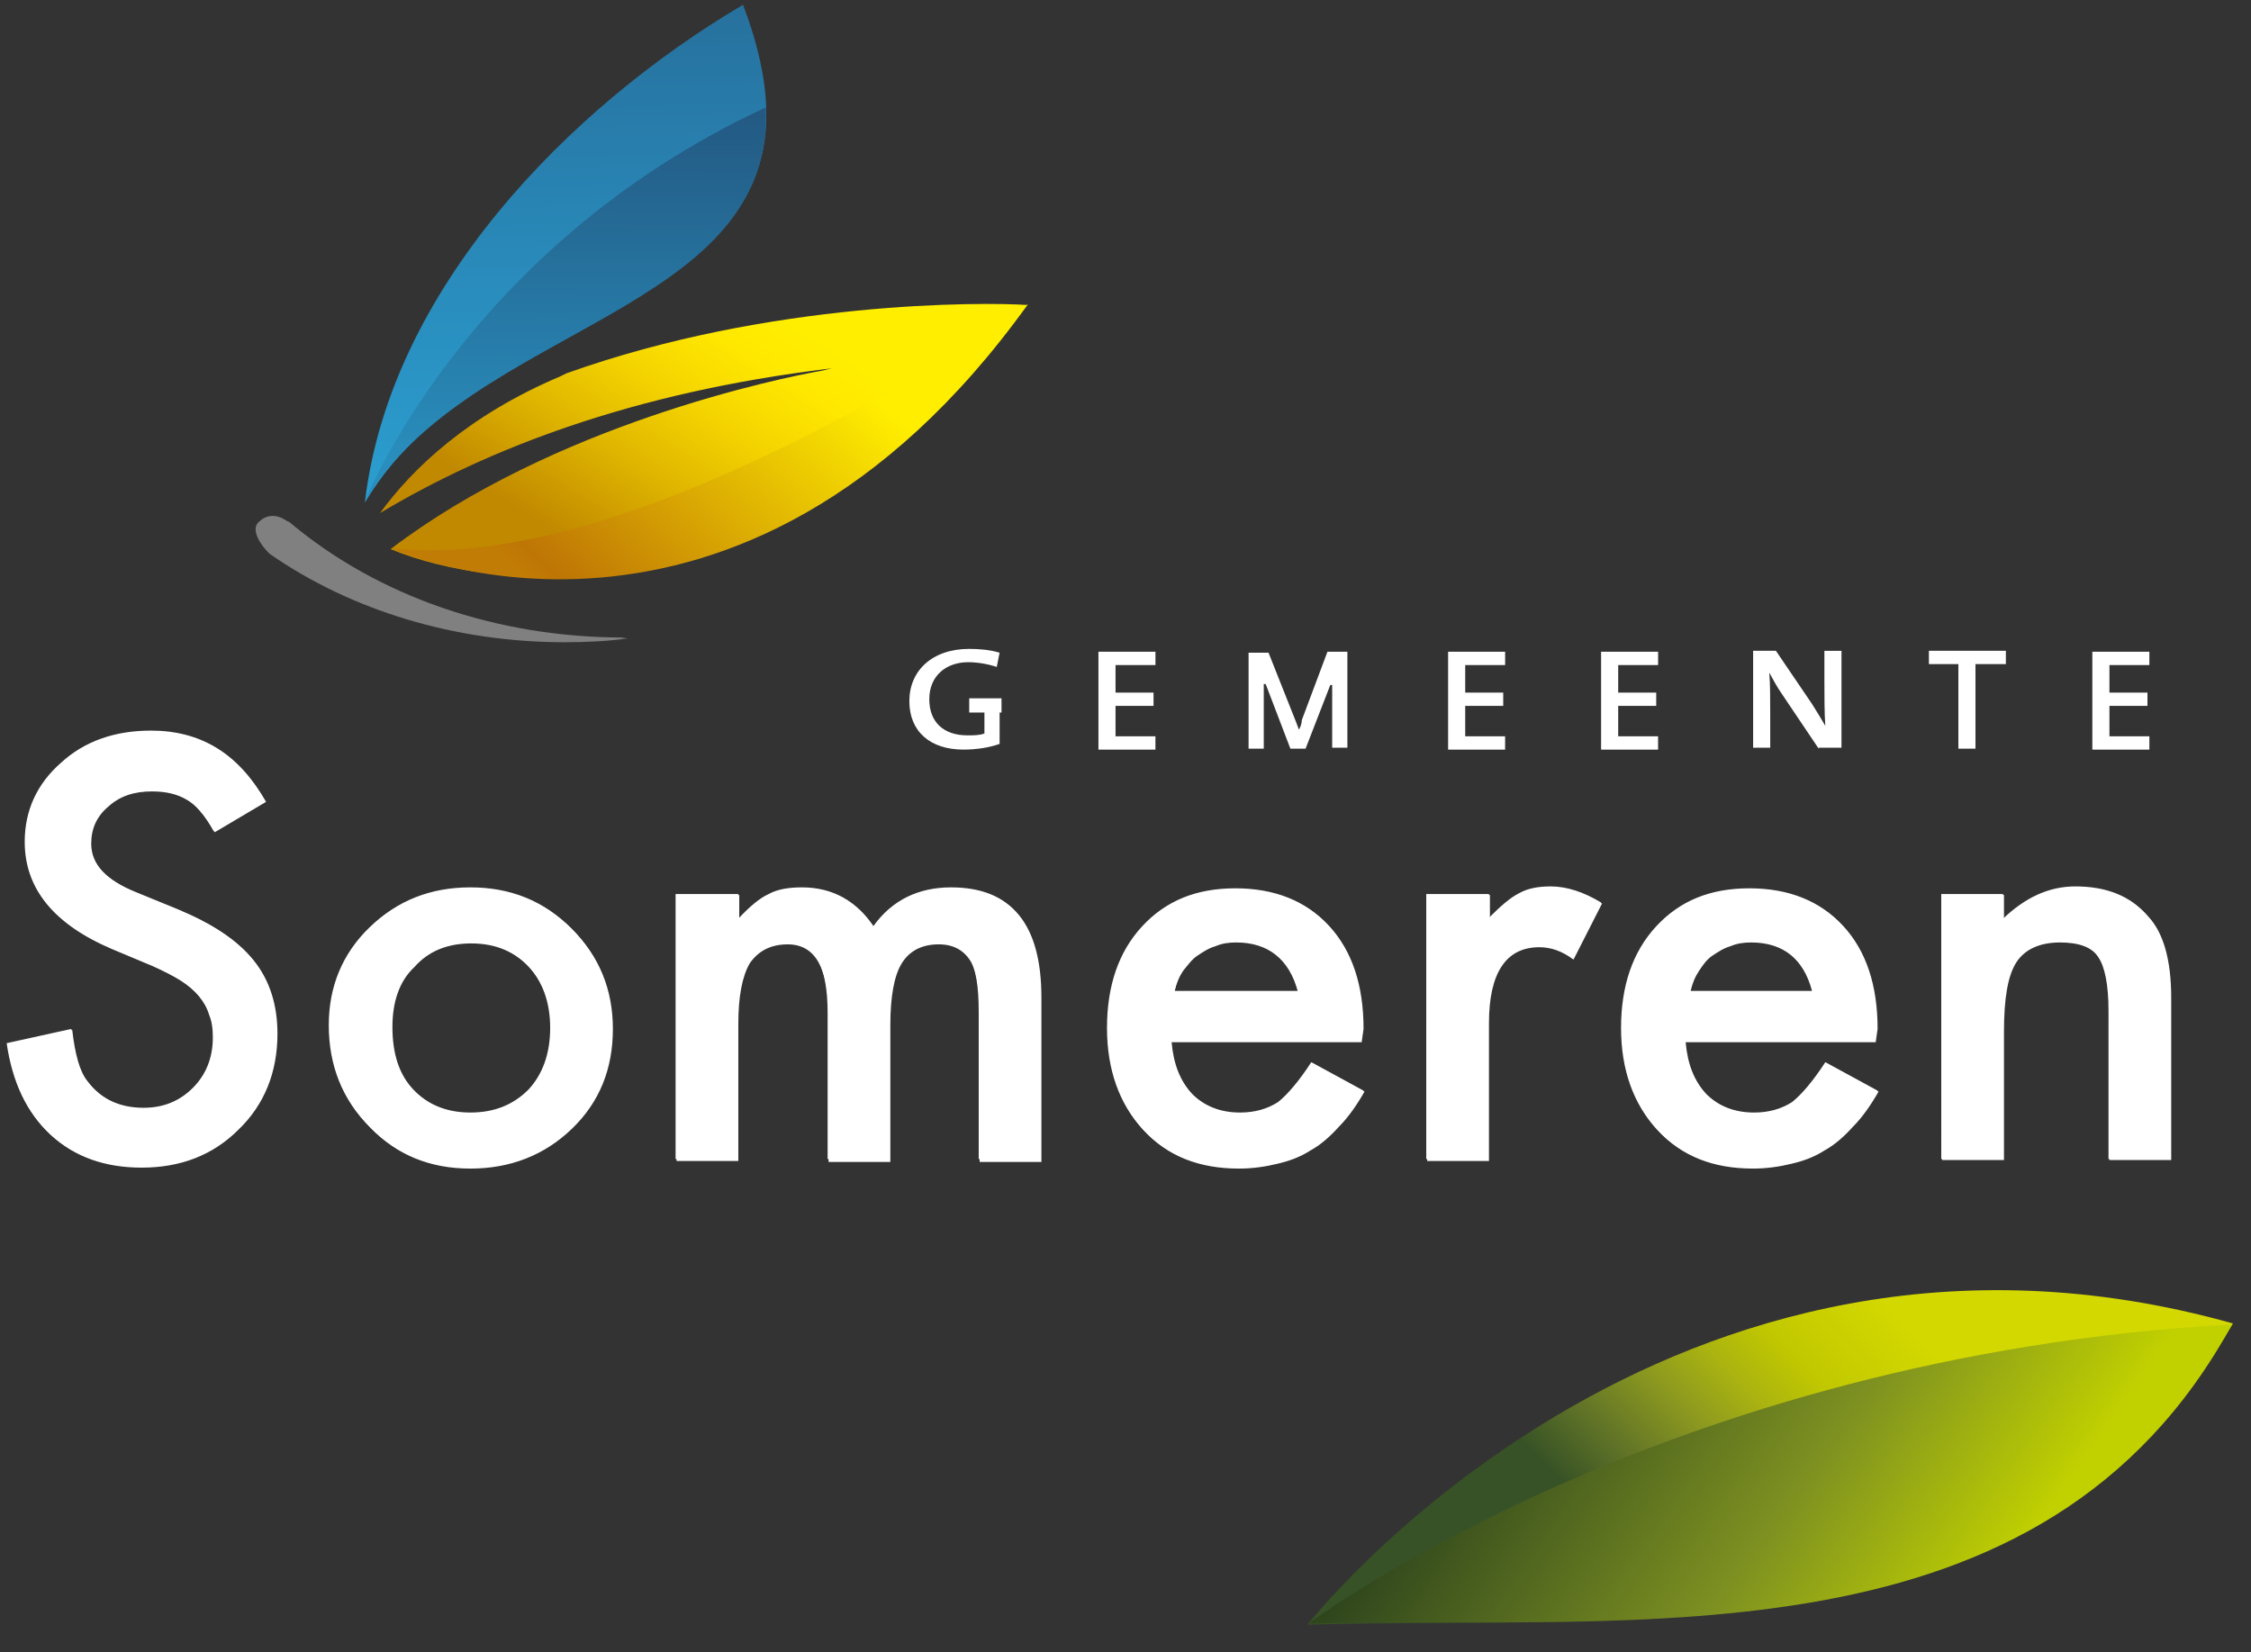
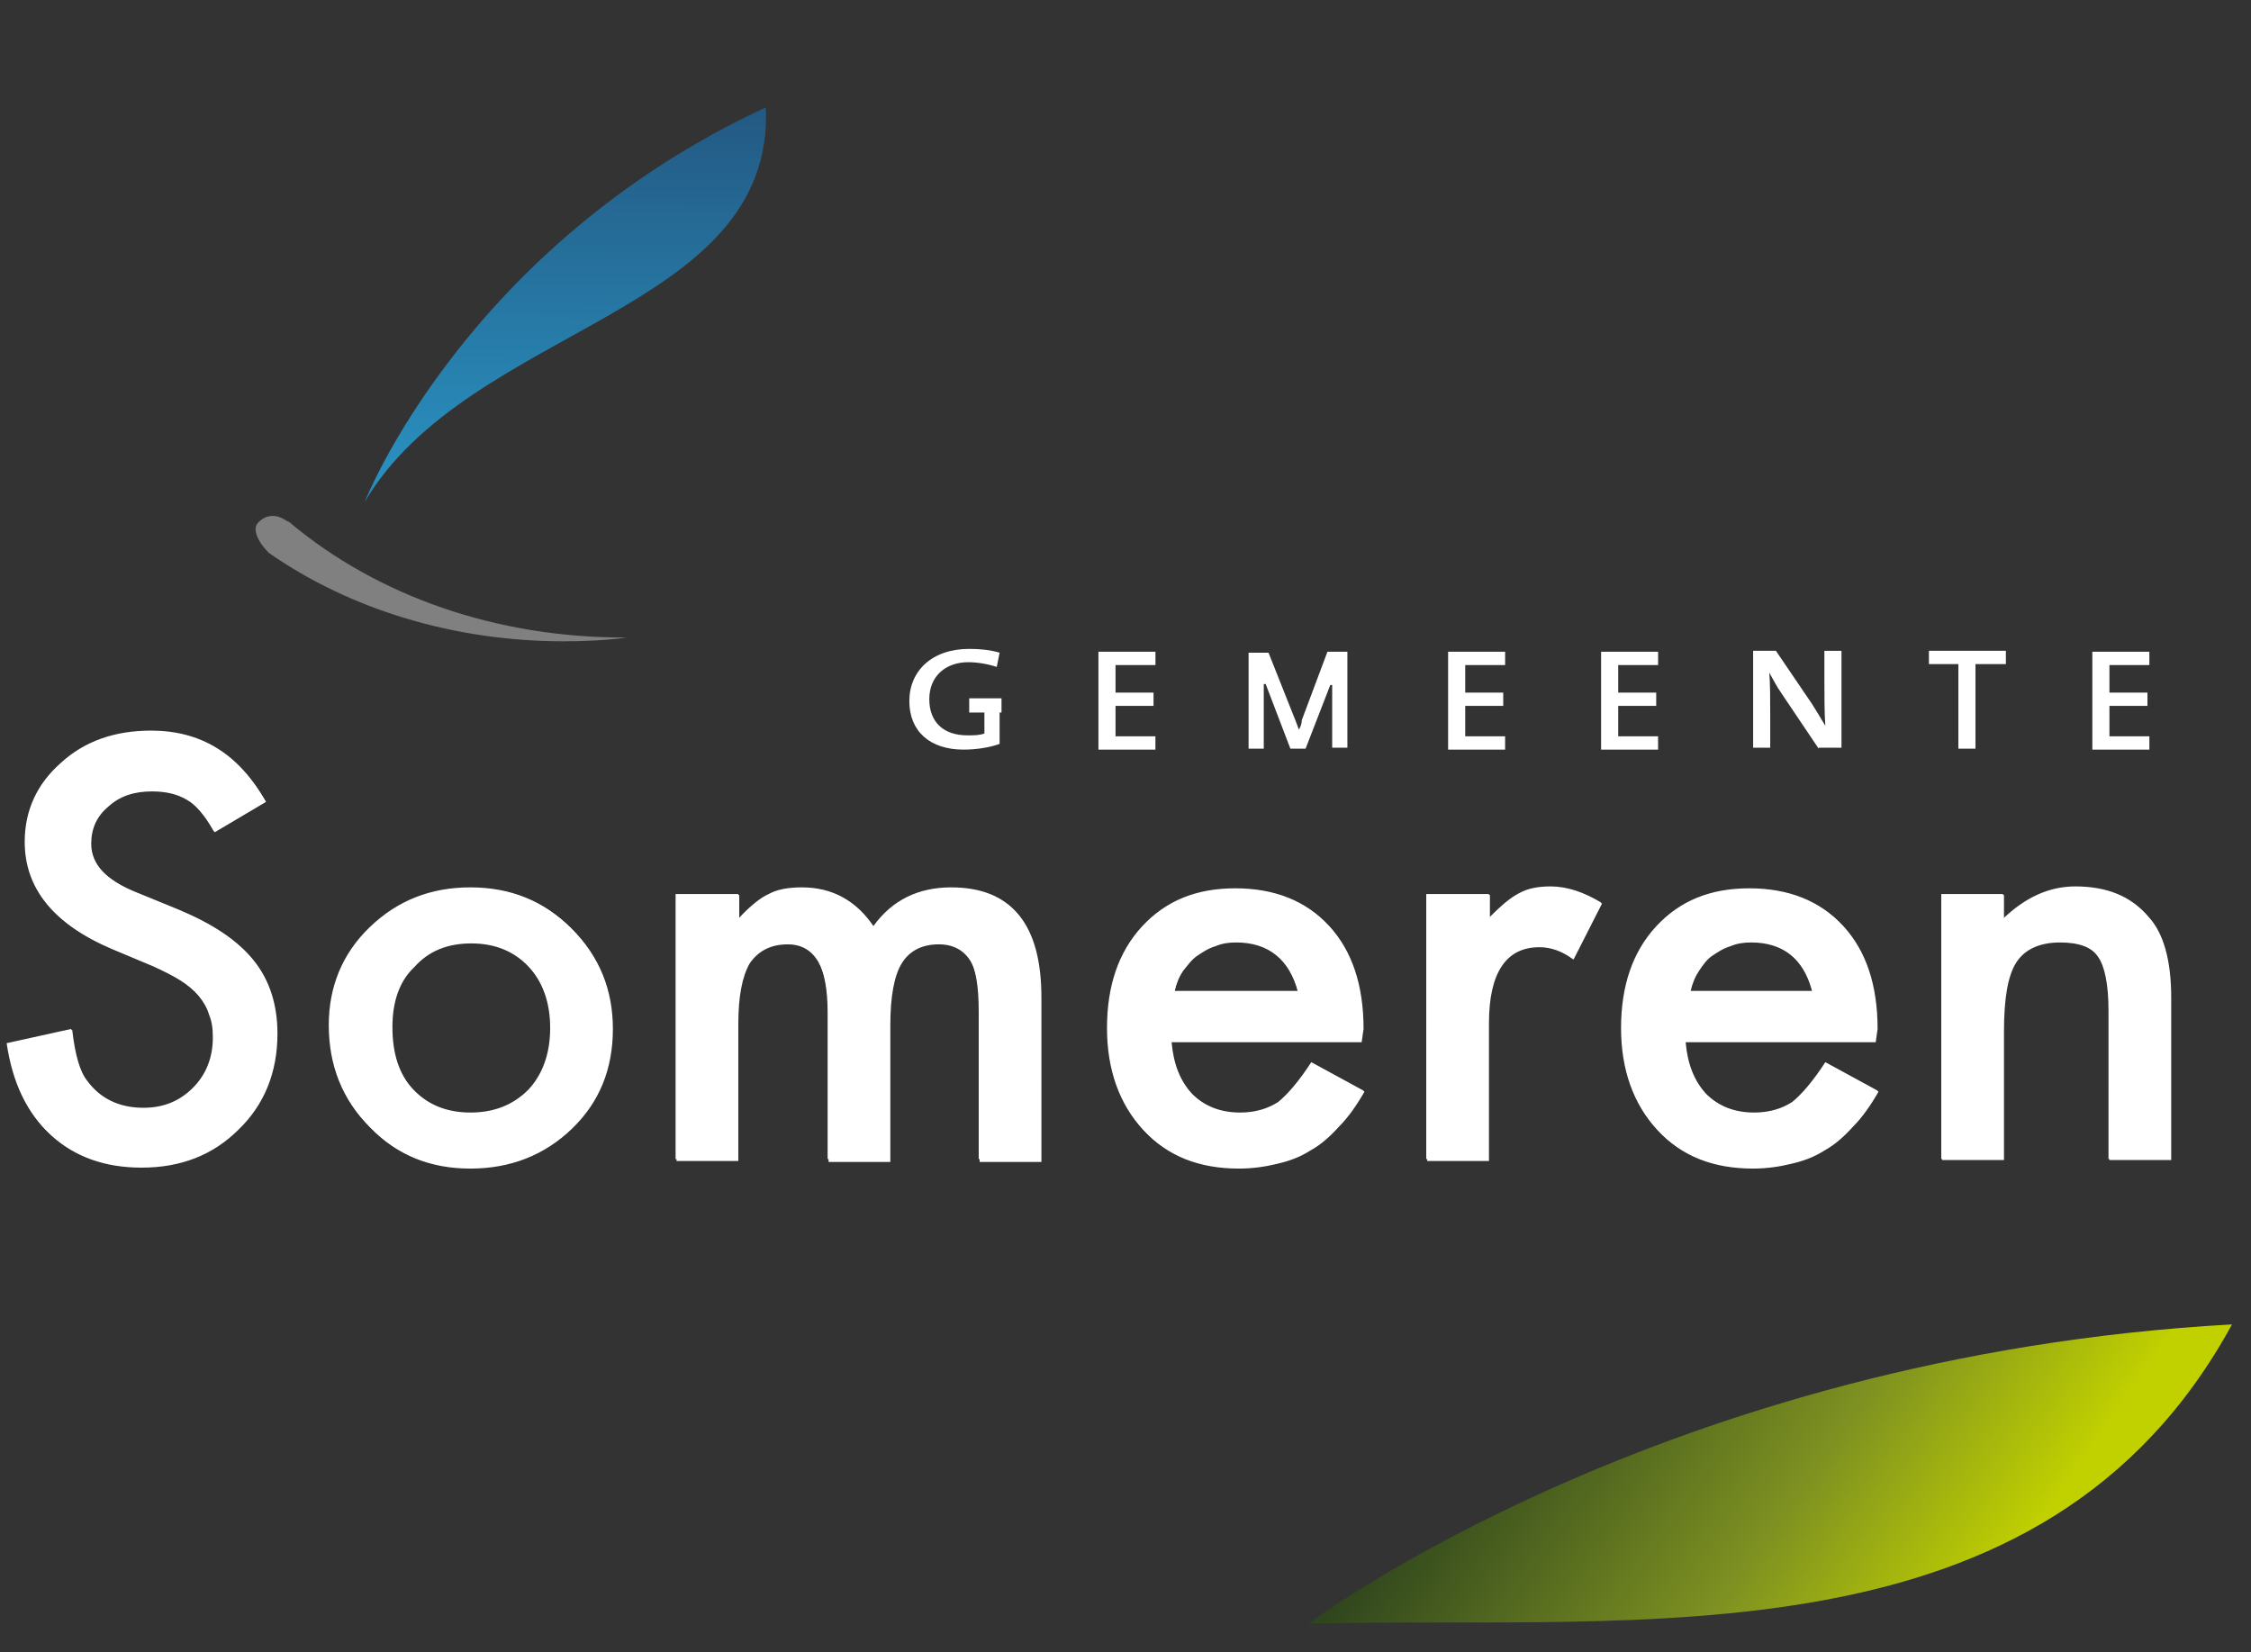
<svg xmlns="http://www.w3.org/2000/svg" width="158" height="116">
  <rect width="100%" height="100%" fill="#333333" stroke="none" />
  <defs>
    <linearGradient x1="46.159%" y1="-108.524%" x2="53.344%" y2="207.685%" id="a">
      <stop stop-color="#214971" offset="11.66%" />
      <stop stop-color="#266A96" offset="30.43%" />
      <stop stop-color="#298CBC" offset="51.74%" />
      <stop stop-color="#2BA6D8" offset="71.19%" />
      <stop stop-color="#2DB8E9" offset="87.93%" />
      <stop stop-color="#2EBEEF" offset="100%" />
    </linearGradient>
    <linearGradient x1="51.327%" y1="-138.012%" x2="47.889%" y2="364.388%" id="b">
      <stop stop-color="#214971" offset="22%" />
      <stop stop-color="#298EBD" offset="45.4%" />
    </linearGradient>
    <linearGradient x1="18.423%" y1="69.574%" x2="77.964%" y2="28.785%" id="c">
      <stop stop-color="#C18900" offset="0%" />
      <stop stop-color="#C79200" offset="6.807%" />
      <stop stop-color="#E1B800" offset="35.33%" />
      <stop stop-color="#F5D500" offset="61.35%" />
      <stop stop-color="#FFE800" offset="83.77%" />
      <stop stop-color="#FE0" offset="100%" />
    </linearGradient>
    <linearGradient x1="18.874%" y1="70.827%" x2="79.392%" y2="28.331%" id="d">
      <stop stop-color="#C17C05" offset="4.908%" />
      <stop stop-color="#BE7505" offset="10.43%" />
      <stop stop-color="#FE0" offset="100%" />
    </linearGradient>
    <linearGradient x1="27.182%" y1="63.048%" x2="73.011%" y2="38.163%" id="e">
      <stop stop-color="#375226" offset="0%" />
      <stop stop-color="#617427" offset="17.34%" />
      <stop stop-color="#8A9720" offset="34.98%" />
      <stop stop-color="#ABB410" offset="51.33%" />
      <stop stop-color="#C1C800" offset="65.74%" />
      <stop stop-color="#C9CF00" offset="76.69%" />
      <stop stop-color="#D3D800" offset="92.02%" />
    </linearGradient>
    <linearGradient x1="9.704%" y1="39.58%" x2="88.223%" y2="59.931%" id="f">
      <stop stop-color="#2B421D" offset="1.84%" />
      <stop stop-color="#7D9021" offset="53.95%" />
      <stop stop-color="#C1D100" offset="88.96%" />
    </linearGradient>
  </defs>
  <g fill-rule="nonzero" fill="none">
-     <path d="M52.156.333c-12.205 7.204-24.81 20.01-26.545 34.949C34.615 20.075 60.493 22.276 52.156.333" fill="url(#a)" />
    <path d="M25.611 35.215C32.948 22.81 54.357 22.076 53.757 7.537 32.614 17.34 25.61 35.215 25.61 35.215" fill="url(#b)" />
-     <path d="M20.409 36.75c-.067-.067-.067-.067-.134-.067-.4-.267-.733-.4-1.067-.4-.533 0-.867.333-.867.333-.266.2-.333.4-.333.6 0 .467.333 1.067.934 1.668 5.735 4.001 13.072 6.202 20.675 6.202 1.468 0 3.002-.066 4.469-.267h-.267c-8.87 0-17.207-2.867-23.41-8.07z" fill="gray" />
-     <path d="m39.75 26.211-.4.2c-6.469 2.735-10.404 6.47-12.672 9.605 7.47-4.469 17.675-8.47 31.547-10.138h.134-.134.2c-.2 0-.4.067-.667.133-3.068.534-18.874 3.802-30.346 12.54 4.068 1.666 9.404 2.333 15.14 1.733 1.534-.133 3.068-.4 4.468-.733 2.401-1 4.803-2.335 7.003-4.069 1.935-1.534 3.535-2.935 5.07-4.202.466-.133 1-.333 1.533-.533 6.403-2.468 11.472-9.338 11.472-9.338-3.068-.2-18.008-.333-32.347 4.802z" fill="url(#c)" />
-     <path d="M27.479 38.483s24.344 11.205 44.686-17.14c.066 0-27.079 19.141-44.686 17.14z" fill="url(#d)" />
    <path d="m18.675 56.291-3.602 2.134c-.667-1.2-1.334-1.934-1.934-2.267-.667-.4-1.467-.6-2.468-.6-1.267 0-2.267.333-3.068 1.067-.8.667-1.2 1.534-1.2 2.6 0 1.468 1.067 2.602 3.201 3.469l2.935 1.2c2.4 1 4.135 2.135 5.269 3.535 1.134 1.4 1.667 3.135 1.667 5.136 0 2.734-.934 5.002-2.734 6.736-1.801 1.8-4.069 2.668-6.803 2.668-2.535 0-4.669-.734-6.336-2.268C1.934 78.167.934 76.033.534 73.3l4.535-1c.2 1.733.533 2.934 1.067 3.6.934 1.268 2.268 1.935 4.002 1.935 1.4 0 2.534-.467 3.468-1.4.934-.935 1.4-2.135 1.4-3.536 0-.6-.066-1.133-.266-1.6-.134-.467-.4-.934-.734-1.334-.333-.4-.8-.8-1.334-1.134-.533-.334-1.2-.667-1.934-1L7.87 66.628c-4.068-1.734-6.07-4.202-6.07-7.47 0-2.2.868-4.068 2.535-5.536 1.668-1.534 3.802-2.267 6.336-2.267 3.468 0 6.07 1.6 8.004 4.935zm4.468 15.74c0-2.668.934-5.002 2.868-6.87 1.934-1.867 4.269-2.8 7.07-2.8s5.136.933 7.07 2.867c1.934 1.935 2.868 4.269 2.868 7.003 0 2.802-.934 5.136-2.868 7.003-1.934 1.868-4.335 2.802-7.137 2.802-2.8 0-5.135-.934-7.003-2.868-1.934-1.934-2.868-4.335-2.868-7.137zm4.402.067c0 1.867.467 3.335 1.468 4.402 1 1.067 2.334 1.667 4.068 1.667 1.667 0 3.001-.533 4.068-1.6 1-1.068 1.534-2.535 1.534-4.336 0-1.8-.533-3.268-1.534-4.335-1-1.067-2.334-1.667-4.068-1.667-1.667 0-3.001.533-4.002 1.667-1.067 1-1.534 2.468-1.534 4.202zm20.009-9.27h4.335v1.733c.8-.867 1.534-1.467 2.134-1.734.6-.333 1.401-.467 2.335-.467 2.134 0 3.801.934 5.002 2.735 1.334-1.868 3.201-2.735 5.47-2.735 4.2 0 6.268 2.535 6.268 7.67V81.57h-4.335V71.23c0-1.8-.2-3.068-.667-3.802-.467-.733-1.2-1.134-2.2-1.134-1.201 0-2.068.467-2.602 1.334-.533.867-.8 2.335-.8 4.336v9.604h-4.335V71.298c0-3.335-.934-5.003-2.868-5.003-1.2 0-2.068.467-2.668 1.334-.534.934-.8 2.335-.8 4.269v9.604h-4.336V62.827h.067zm48.02 10.337H82.237c.133 1.534.6 2.735 1.467 3.668.867.867 2 1.334 3.402 1.334 1.067 0 1.934-.266 2.667-.733.667-.534 1.468-1.468 2.335-2.802l3.668 2.001c-.534.934-1.134 1.801-1.8 2.468-.601.667-1.268 1.267-2.002 1.667-.733.467-1.467.734-2.334.934-.8.2-1.734.334-2.668.334-2.801 0-5.002-.867-6.67-2.668-1.667-1.8-2.534-4.202-2.534-7.137 0-2.934.8-5.335 2.468-7.136 1.667-1.8 3.802-2.668 6.536-2.668 2.735 0 4.936.867 6.536 2.601 1.6 1.734 2.401 4.135 2.401 7.203l-.133.934zm-4.468-3.535c-.6-2.267-2.067-3.468-4.335-3.468-.534 0-1 .067-1.467.267-.467.133-.867.4-1.267.667-.4.267-.667.667-1 1.067-.268.4-.468.867-.601 1.467h8.67zm9.138-6.803h4.335v1.668c.8-.8 1.467-1.4 2.134-1.734.6-.334 1.334-.467 2.201-.467 1.134 0 2.334.4 3.535 1.134l-2.001 3.935c-.8-.6-1.6-.867-2.401-.867-2.334 0-3.535 1.8-3.535 5.335v9.671h-4.335V62.827h.067zm31.413 10.338h-13.339c.134 1.534.6 2.735 1.467 3.668.867.867 2.001 1.334 3.402 1.334 1.067 0 1.934-.266 2.668-.733.667-.534 1.467-1.468 2.334-2.802l3.668 2.001c-.533.934-1.133 1.801-1.8 2.468-.6.667-1.268 1.267-2.001 1.667-.734.467-1.468.734-2.335.934-.8.2-1.734.334-2.667.334-2.802 0-5.003-.867-6.67-2.668-1.667-1.8-2.534-4.202-2.534-7.137 0-2.934.8-5.335 2.467-7.136 1.668-1.8 3.802-2.668 6.536-2.668 2.735 0 4.936.867 6.537 2.601 1.6 1.734 2.4 4.135 2.4 7.203l-.133.934zm-4.402-3.535c-.6-2.267-2.067-3.468-4.335-3.468-.533 0-1 .067-1.467.267-.467.133-.867.4-1.267.667-.4.267-.667.667-.934 1.067-.267.4-.467.867-.6 1.467h8.603zm9.07-6.803h4.336v1.734c1.534-1.467 3.202-2.267 5.069-2.267 2.201 0 3.868.667 5.069 2.067 1.067 1.134 1.6 3.068 1.6 5.67v11.404h-4.335V71.031c0-1.868-.266-3.135-.733-3.802-.467-.733-1.4-1.067-2.735-1.067-1.4 0-2.468.467-3.068 1.4-.6.934-.867 2.535-.867 4.87v9.003h-4.335V62.827z" fill="#FFF" />
-     <path d="M.4 24.01c24.144-.667 50.689 2.802 64.962-21.142C25.678-8.27.4 24.01.4 24.01" fill="url(#e)" transform="translate(91.373 90.04)" />
    <path d="M65.295 2.935C25.478 5.135.467 23.944.467 23.944c23.277-.6 51.622 3.201 64.828-21.01" fill="url(#f)" transform="translate(91.373 90.04)" />
    <path d="M20.342 36.683c-.067-.067-.067-.067-.133-.067-.4-.267-.734-.4-1.067-.4-.534 0-.867.333-.867.333-.267.2-.334.4-.334.6 0 .467.334 1.068.934 1.668 5.736 4.002 13.072 6.203 20.676 6.203 1.467 0 3-.067 4.468-.267h-.267c-8.87 0-17.207-2.868-23.41-8.07z" fill="gray" />
    <path d="m18.608 56.224-3.601 2.135c-.667-1.2-1.334-1.934-1.935-2.268-.667-.4-1.467-.6-2.467-.6-1.268 0-2.268.333-3.068 1.067-.8.667-1.2 1.534-1.2 2.601 0 1.467 1.066 2.601 3.2 3.468l2.935 1.2c2.401 1.001 4.135 2.135 5.269 3.536 1.134 1.4 1.667 3.134 1.667 5.135 0 2.735-.933 5.002-2.734 6.736-1.8 1.801-4.069 2.668-6.803 2.668-2.534 0-4.669-.733-6.336-2.267C1.867 78.1.867 75.966.467 73.232l4.535-1c.2 1.733.534 2.934 1.067 3.601.934 1.267 2.268 1.934 4.002 1.934 1.4 0 2.534-.467 3.468-1.4.934-.934 1.4-2.135 1.4-3.535 0-.6-.066-1.134-.266-1.601-.133-.467-.4-.934-.734-1.334-.333-.4-.8-.8-1.334-1.134-.533-.333-1.2-.667-1.934-1l-2.868-1.2c-4.068-1.735-6.069-4.203-6.069-7.47 0-2.202.867-4.07 2.535-5.536 1.667-1.534 3.801-2.268 6.336-2.268 3.468 0 6.136 1.6 8.003 4.935zm4.469 15.74c0-2.667.933-5.002 2.868-6.869 1.934-1.868 4.268-2.801 7.07-2.801 2.8 0 5.135.933 7.07 2.868 1.933 1.934 2.867 4.268 2.867 7.003 0 2.8-.934 5.135-2.868 7.003-1.934 1.867-4.335 2.801-7.136 2.801-2.802 0-5.136-.934-7.003-2.868-1.935-1.934-2.868-4.335-2.868-7.136zm4.402.067c0 1.868.466 3.335 1.467 4.402 1 1.067 2.334 1.668 4.068 1.668 1.668 0 3.002-.534 4.069-1.601 1-1.067 1.534-2.535 1.534-4.335 0-1.801-.534-3.268-1.534-4.336-1-1.067-2.335-1.667-4.069-1.667-1.667 0-3.001.534-4.001 1.667-1.068 1.068-1.534 2.468-1.534 4.202zm20.008-9.27h4.336v1.734c.8-.867 1.534-1.468 2.134-1.734.6-.334 1.4-.467 2.334-.467 2.134 0 3.802.933 5.002 2.734 1.334-1.867 3.202-2.734 5.47-2.734 4.201 0 6.269 2.534 6.269 7.67v11.405h-4.335V71.03c0-1.8-.2-3.068-.667-3.802-.467-.733-1.2-1.134-2.201-1.134-1.2 0-2.068.467-2.602 1.334-.533.867-.8 2.335-.8 4.336v9.604h-4.335V71.098c0-3.335-.934-5.003-2.868-5.003-1.2 0-2.068.467-2.668 1.334-.533.934-.8 2.335-.8 4.269v9.67H47.42V62.762h.066zm48.021 10.337H82.17c.133 1.534.6 2.735 1.467 3.669.867.867 2.001 1.334 3.402 1.334 1.067 0 1.934-.267 2.668-.734.667-.534 1.467-1.467 2.334-2.801l3.668 2c-.533.934-1.134 1.801-1.8 2.468-.6.667-1.268 1.268-2.001 1.668-.734.467-1.468.733-2.335.933-.8.2-1.734.334-2.668.334-2.8 0-5.002-.867-6.67-2.668-1.667-1.8-2.534-4.202-2.534-7.136 0-2.935.8-5.336 2.468-7.137 1.668-1.8 3.802-2.668 6.536-2.668 2.735 0 4.936.867 6.537 2.602 1.6 1.734 2.4 4.135 2.4 7.203l-.133.933zm-4.402-3.534c-.6-2.268-2.067-3.469-4.335-3.469-.534 0-1 .067-1.467.267-.467.134-.867.4-1.267.667-.4.267-.667.667-1 1.067-.268.4-.468.867-.601 1.468h8.67zm9.07-6.803h4.336v1.667c.8-.8 1.467-1.4 2.134-1.734.6-.334 1.334-.467 2.201-.467 1.134 0 2.335.4 3.535 1.134l-2 3.935c-.801-.6-1.601-.867-2.402-.867-2.334 0-3.535 1.8-3.535 5.336v9.604h-4.335V62.76h.067zm31.415 10.337h-13.34c.134 1.534.6 2.735 1.468 3.669.867.867 2 1.334 3.401 1.334 1.067 0 1.934-.267 2.668-.734.667-.534 1.467-1.467 2.334-2.801l3.669 2c-.534.934-1.134 1.801-1.801 2.468-.6.667-1.267 1.268-2.001 1.668-.734.467-1.467.733-2.334.933-.8.2-1.734.334-2.668.334-2.801 0-5.002-.867-6.67-2.668-1.667-1.8-2.534-4.202-2.534-7.136 0-2.935.8-5.336 2.468-7.137 1.667-1.8 3.801-2.668 6.536-2.668 2.734 0 4.935.867 6.536 2.602 1.6 1.734 2.4 4.135 2.4 7.203l-.132.933zm-4.402-3.534c-.6-2.268-2.068-3.469-4.336-3.469-.533 0-1 .067-1.467.267-.467.134-.867.4-1.267.667-.4.267-.667.667-.934 1.067-.267.4-.467.867-.6 1.468h8.604zm9.07-6.803h4.335v1.734c1.534-1.468 3.202-2.268 5.07-2.268 2.2 0 3.868.667 5.068 2.068 1.067 1.133 1.6 3.068 1.6 5.669v11.405h-4.334V70.964c0-1.867-.267-3.135-.734-3.801-.467-.734-1.4-1.068-2.734-1.068-1.401 0-2.468.467-3.068 1.401-.6.934-.868 2.534-.868 4.869v9.004h-4.335V62.76zM77.1 52.556v-6.803h4.002v.934H78.3v1.934h2.668v.934H78.3v2.134h2.8v.934h-4zM101.644 52.556v-6.803h4.002v.934h-2.801v1.934h2.668v.934h-2.668v2.134h2.8v.934h-4zM112.382 52.556v-6.803h4.002v.934h-2.801v1.934h2.668v.934h-2.668v2.134h2.8v.934h-4zM127.656 52.556l-2.602-3.868c-.333-.467-.6-1-.867-1.467.067.666.067 2.067.067 3v2.268h-1.2v-6.802h1.6l2.535 3.734c.333.534.667 1.068.933 1.534-.066-.8-.066-2.267-.066-3.268v-2h1.2v6.802h-1.6v.067zM138.66 46.62v5.936h-1.2V46.62h-2.068v-.933h5.403v.933zM146.864 52.556v-6.803h4.002v.934h-2.802v1.934h2.668v.934h-2.668v2.134h2.802v.934h-4.002zM70.297 50.022v-1H68.03v1h1.067v1.467c-.334.133-.734.133-1.2.133-1.668 0-2.669-.933-2.669-2.534 0-1.667 1.2-2.601 2.735-2.601.667 0 1.4.133 2 .333l.2-1c-.666-.2-1.4-.267-2.133-.267-2.602 0-4.202 1.534-4.202 3.668 0 2.135 1.467 3.402 3.801 3.402.867 0 1.801-.134 2.535-.4v-2.201h.133zM91.24 51.089l-.067.133-.2-.533-1.934-4.87h-1.4v6.737h1.066v-4.535h.134l1.734 4.535h1.067l1.734-4.468h.133v4.401h1.067v-6.736h-1.4l-1.8 4.802c0 .2-.068.4-.134.534z" fill="#FFF" />
  </g>
</svg>